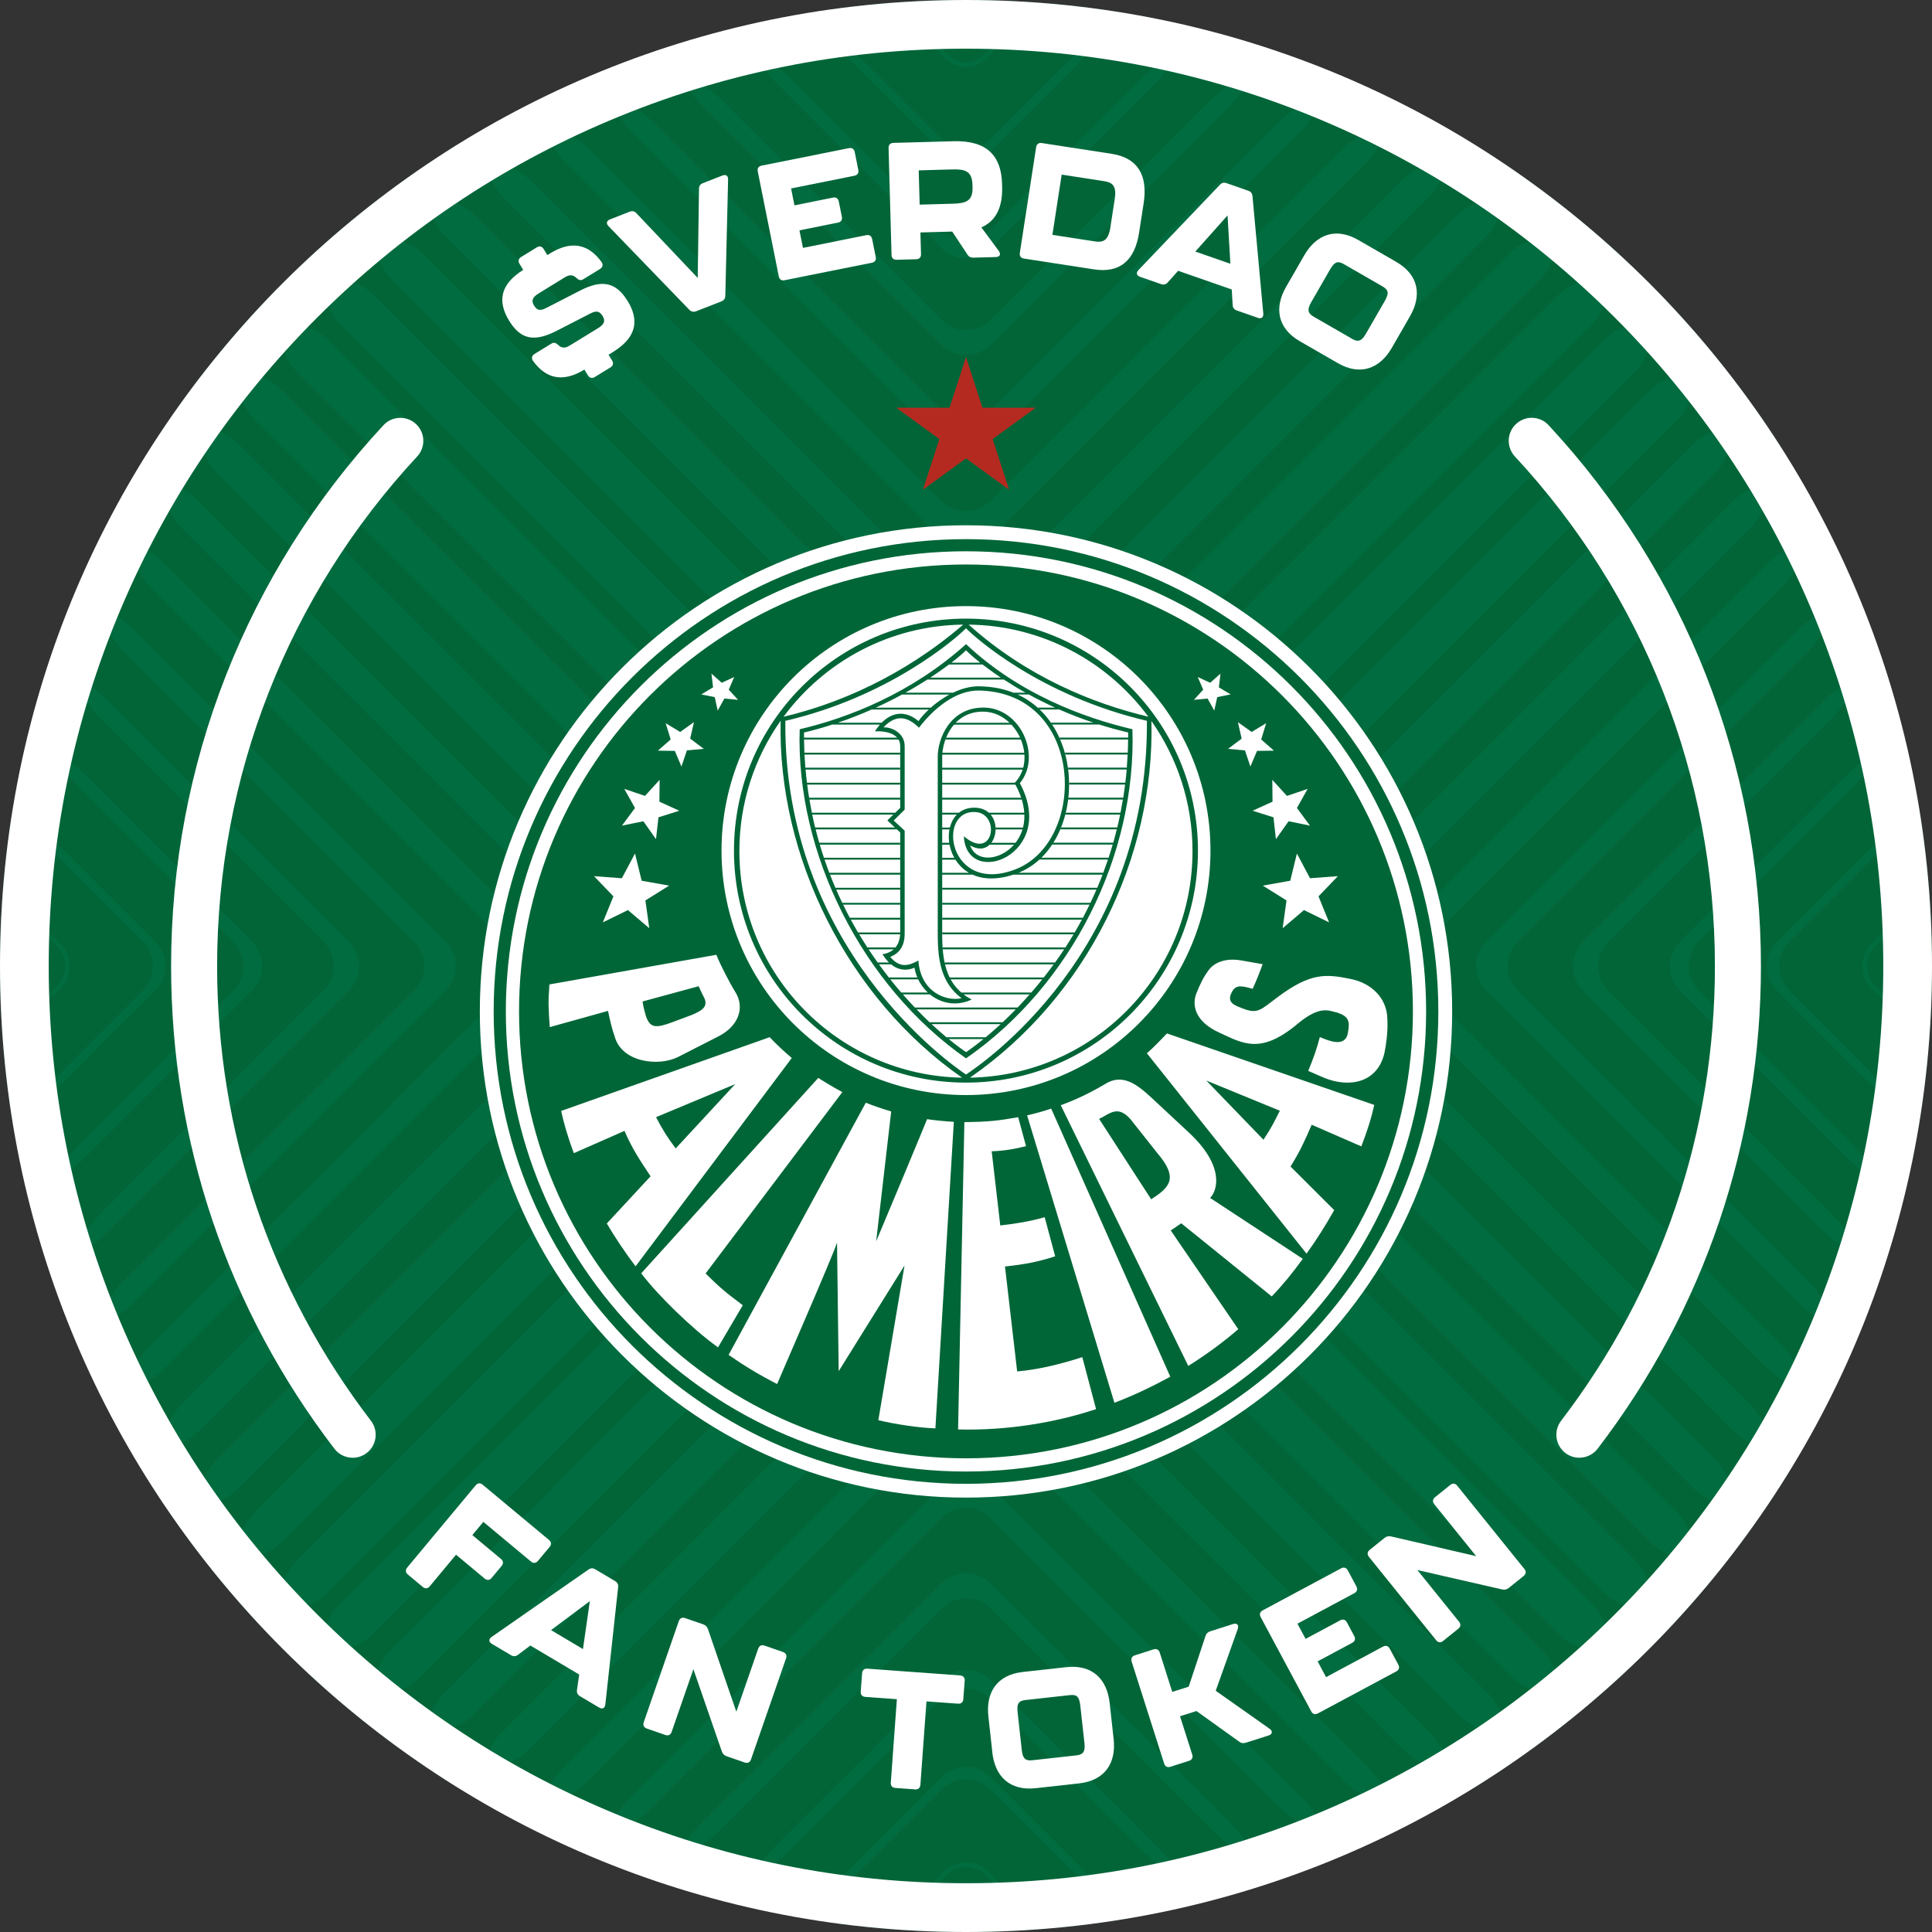
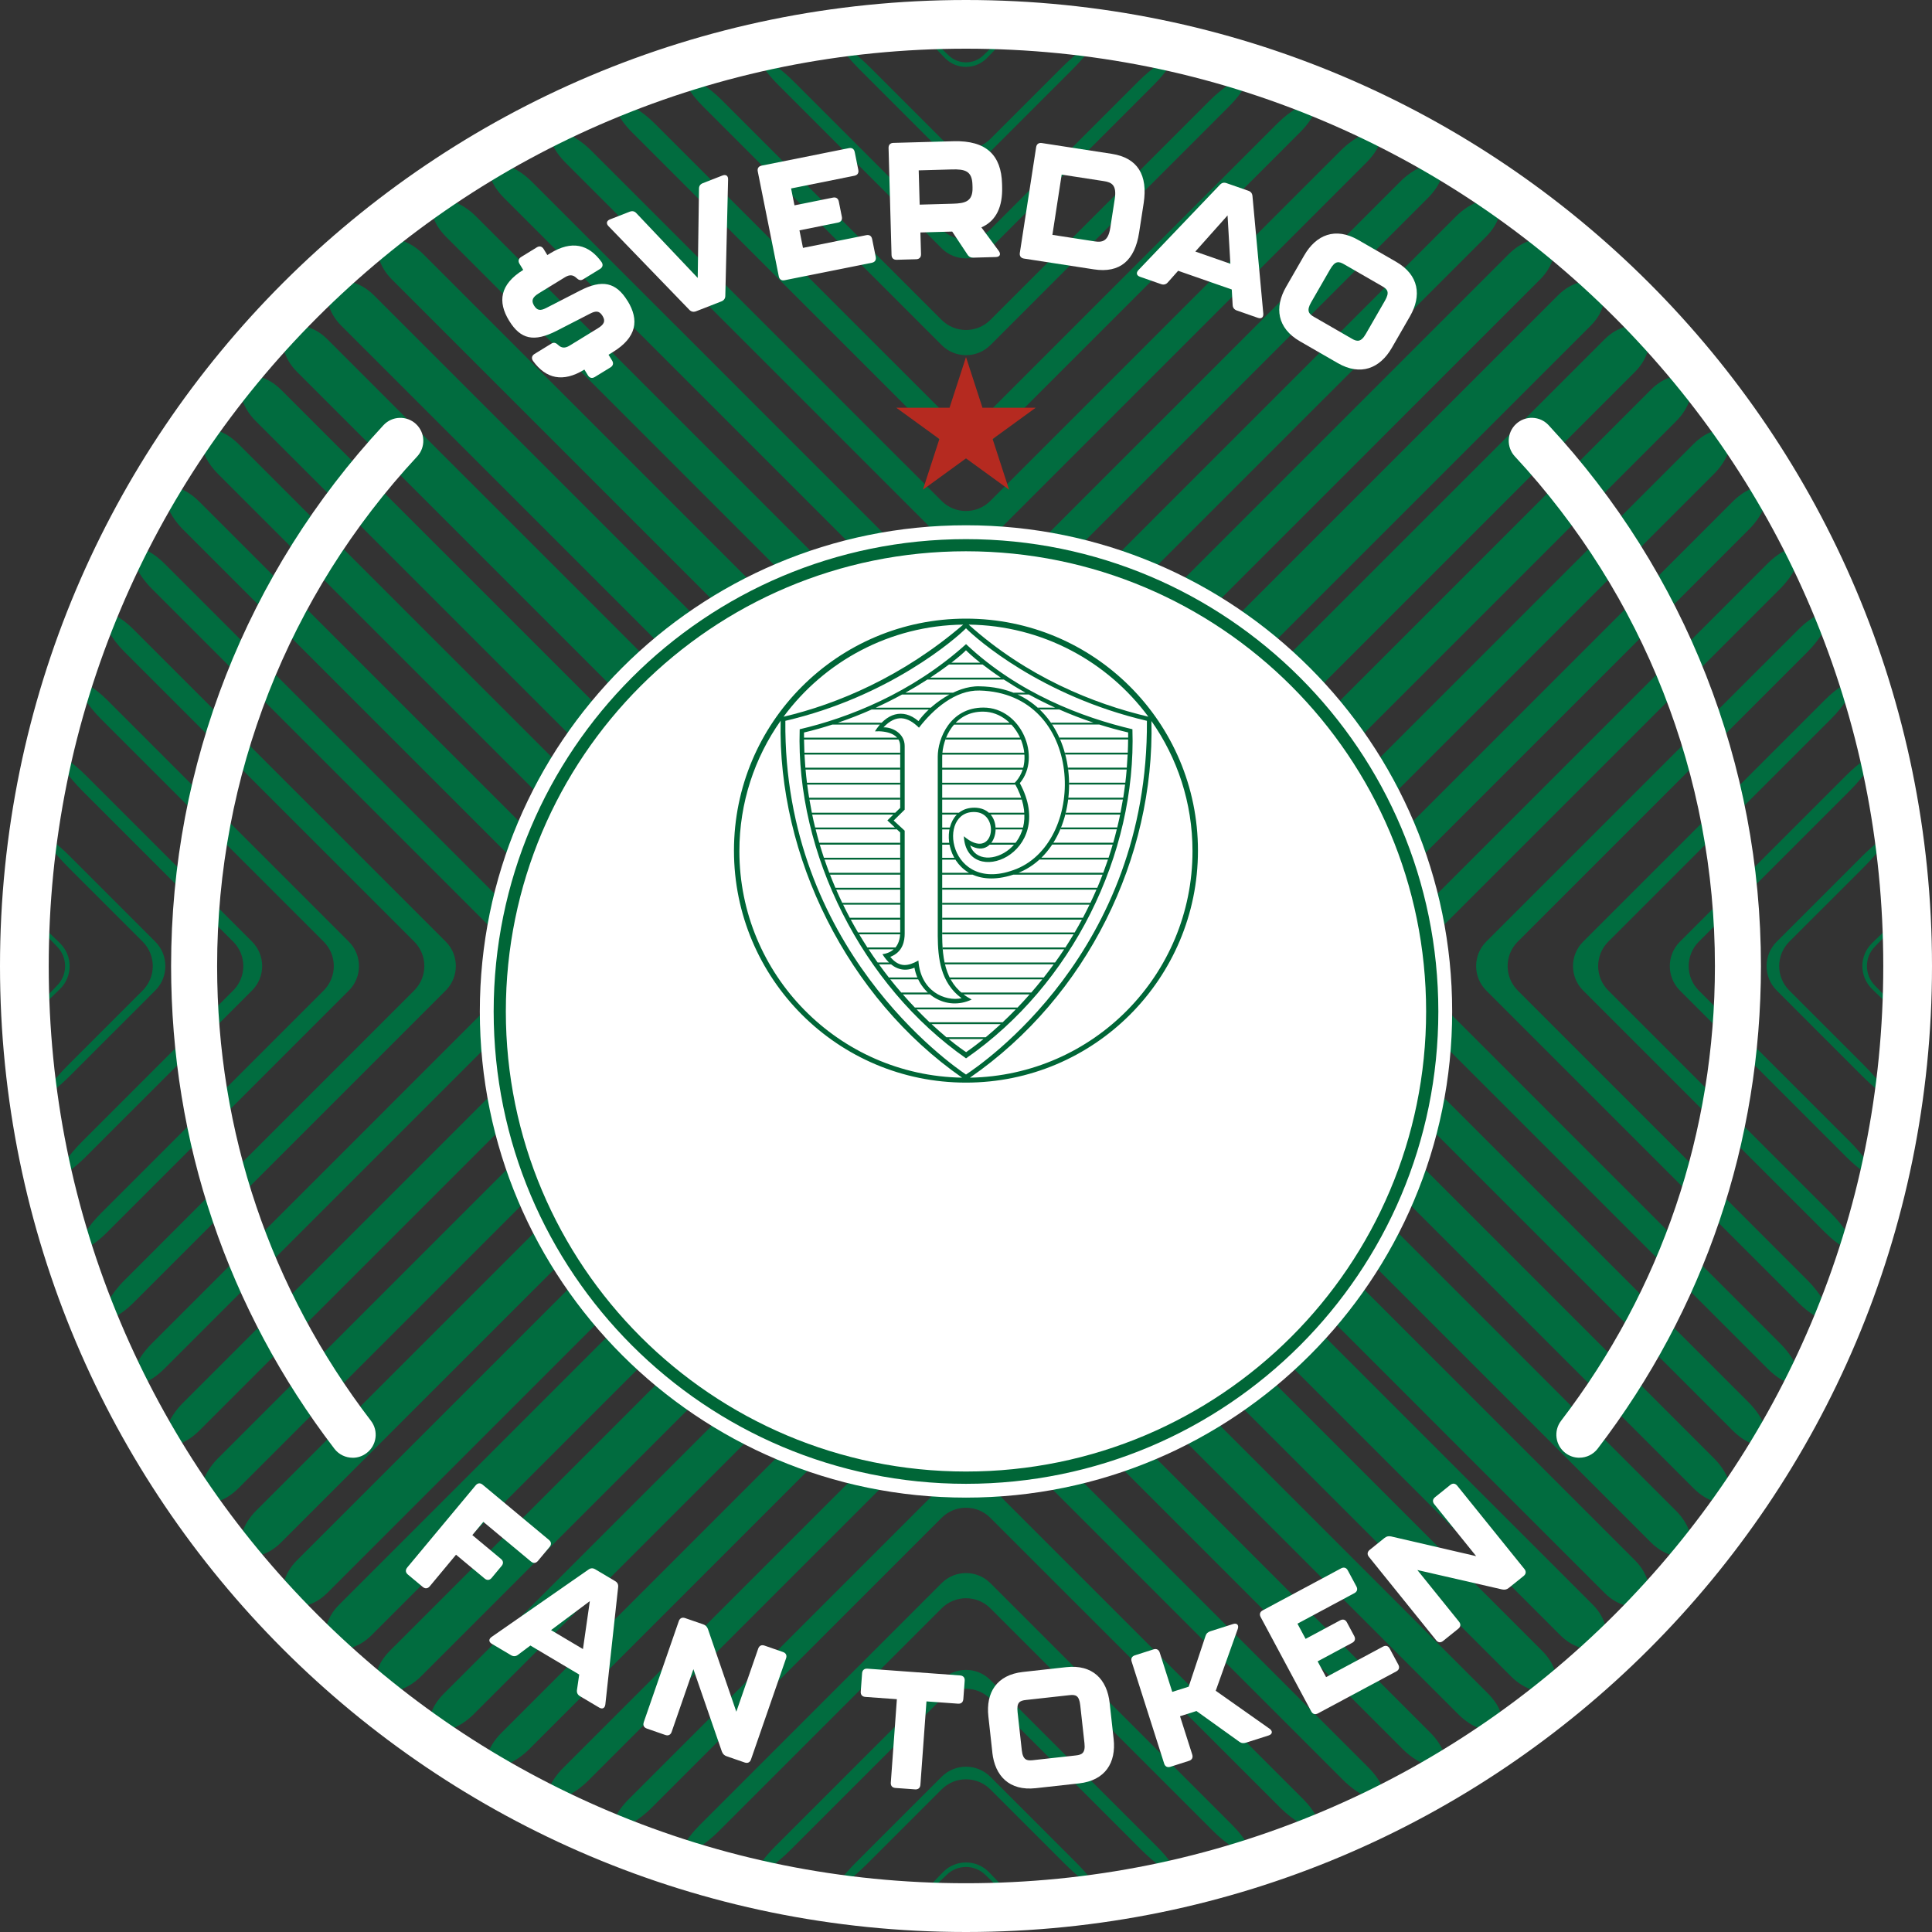
<svg xmlns="http://www.w3.org/2000/svg" id="Layer_2" data-name="Layer 2" viewBox="0 0 500 500">
  <rect x="0" y="0" width="500" height="500" fill="#333333" stroke="none" />
  <defs>
    <style> .cls-1, .cls-2 { fill-rule: evenodd; } .cls-1, .cls-3 { fill: #fff; } .cls-4, .cls-2 { fill: #006637; } .cls-5 { fill: #016c3f; } .cls-6 { fill: #b52a20; } .cls-7 { fill: #016538; } </style>
  </defs>
  <g id="Layer_1-2" data-name="Layer 1">
    <g>
-       <circle class="cls-7" cx="250" cy="250" r="250" />
      <g>
        <path class="cls-5" d="M413.87,73.93c-2.33-2.17-7.1-1.05-10.59,2.43l-146.97,146.97c-3.48,3.49-9.15,3.49-12.63,0L96.71,76.36c-3.49-3.48-8.26-4.61-10.59-2.43-2.34,2.17-1.34,6.8,2.14,10.3l155.42,155.41c3.48,3.49,9.15,3.49,12.63,0l155.42-155.41c3.48-3.49,4.48-8.13,2.14-10.3h0Z" />
        <path class="cls-5" d="M400.88,62.67c-2.25-1.81-6.92-.41-10.42,3.09l-134.15,134.15c-3.48,3.49-9.15,3.49-12.63,0L109.53,65.76c-3.49-3.49-8.17-4.9-10.42-3.09-2.24,1.8-1.19,6.14,2.3,9.64l142.27,142.27c3.48,3.49,9.15,3.49,12.63,0l142.28-142.27c3.48-3.49,4.54-7.83,2.29-9.64h0Z" />
        <path class="cls-5" d="M387.02,52.29c-2.13-1.47-6.7.2-10.19,3.69l-120.52,120.51c-3.48,3.49-9.15,3.49-12.63,0L123.16,55.97c-3.49-3.49-8.07-5.16-10.19-3.69-2.13,1.48-.99,5.54,2.49,9.03l128.21,128.21c3.48,3.49,9.15,3.49,12.63,0L384.53,61.32c3.49-3.49,4.62-7.56,2.49-9.03h0Z" />
        <path class="cls-5" d="M372.25,42.81c-1.98-1.17-6.43.74-9.92,4.24l-106.02,106.01c-3.48,3.49-9.15,3.49-12.63,0l-106.02-106.01c-3.49-3.49-7.94-5.41-9.92-4.24-1.98,1.17-.74,4.99,2.75,8.47l113.19,113.19c3.48,3.48,9.15,3.48,12.63,0l113.19-113.19c3.49-3.48,4.73-7.3,2.75-8.47h0Z" />
        <path class="cls-5" d="M356.54,34.28c-1.81-.89-6.12,1.24-9.61,4.73l-90.63,90.62c-3.48,3.49-9.15,3.49-12.63,0l-90.63-90.62c-3.48-3.49-7.8-5.62-9.61-4.73-1.81.89-.43,4.48,3.06,7.96l97.17,97.17c3.48,3.48,9.15,3.48,12.63,0l97.17-97.17c3.48-3.48,4.87-7.07,3.06-7.96h0Z" />
        <path class="cls-5" d="M339.8,26.79c-1.6-.65-5.74,1.68-9.23,5.17l-74.25,74.25c-3.48,3.49-9.15,3.49-12.63,0L169.43,31.96c-3.48-3.49-7.62-5.82-9.23-5.17-1.61.65-.08,4.02,3.42,7.51l80.07,80.06c3.48,3.49,9.15,3.49,12.63,0l80.07-80.06c3.49-3.49,5.02-6.86,3.42-7.51h0Z" />
        <path class="cls-5" d="M321.94,20.41c-1.37-.43-5.32,2.07-8.81,5.56l-56.81,56.81c-3.49,3.49-9.16,3.49-12.64,0l-56.81-56.81c-3.49-3.49-7.44-5.99-8.81-5.56-1.37.44.35,3.63,3.85,7.11l61.78,61.78c3.48,3.49,9.15,3.49,12.64,0l61.77-61.78c3.49-3.48,5.21-6.68,3.85-7.11h0Z" />
        <path class="cls-5" d="M302.82,15.29c-1.1-.25-4.83,2.4-8.32,5.88l-38.18,38.19c-3.49,3.48-9.16,3.48-12.64,0l-38.19-38.19c-3.48-3.48-7.22-6.13-8.32-5.88-1.1.24.83,3.27,4.32,6.77l42.19,42.19c3.48,3.49,9.15,3.49,12.64,0l42.18-42.19c3.49-3.49,5.43-6.53,4.32-6.77h0Z" />
        <path class="cls-5" d="M282.26,11.61c-.79-.11-4.26,2.64-7.74,6.13l-18.2,18.2c-3.49,3.48-9.16,3.48-12.64,0l-18.2-18.2c-3.49-3.49-6.96-6.24-7.75-6.13-.79.11,1.4,3.03,4.89,6.53l21.06,21.06c3.48,3.49,9.15,3.49,12.64,0l21.05-21.06c3.49-3.49,5.69-6.41,4.89-6.53h0Z" />
        <path class="cls-5" d="M259.96,9.67c-.44-.01-2.84,2.03-5.38,4.57-2.53,2.53-6.64,2.53-9.18,0-2.54-2.54-4.94-4.58-5.38-4.57-.44.02,1.62,2.44,4.59,5.41,2.97,2.97,7.79,2.97,10.75,0,2.97-2.97,5.02-5.38,4.59-5.41h0Z" />
        <path class="cls-5" d="M414.39,425.63c2.33-2.18,1.34-6.82-2.16-10.31l-155.92-155.93c-3.49-3.48-9.16-3.48-12.64,0l-155.93,155.93c-3.49,3.49-4.48,8.13-2.16,10.31,2.33,2.18,7.08,1.07,10.57-2.43l147.51-147.51c3.48-3.48,9.15-3.48,12.64,0l147.5,147.51c3.49,3.49,8.25,4.6,10.57,2.43h0Z" />
        <path class="cls-5" d="M401.45,436.92c2.24-1.82,1.19-6.16-2.31-9.65l-142.82-142.82c-3.49-3.49-9.16-3.49-12.64,0l-142.83,142.82c-3.48,3.49-4.54,7.83-2.31,9.65,2.24,1.82,6.92.41,10.41-3.07l134.73-134.73c3.48-3.48,9.15-3.48,12.64,0l134.73,134.73c3.48,3.49,8.16,4.9,10.4,3.08h0Z" />
        <path class="cls-5" d="M387.62,447.34c2.12-1.48.98-5.55-2.51-9.04l-128.79-128.79c-3.49-3.49-9.16-3.49-12.64,0l-128.8,128.79c-3.49,3.49-4.63,7.56-2.51,9.04,2.12,1.49,6.69-.18,10.18-3.66l121.12-121.12c3.48-3.49,9.15-3.49,12.64,0l121.12,121.12c3.49,3.48,8.07,5.15,10.18,3.66h0Z" />
        <path class="cls-5" d="M372.89,456.85c1.98-1.18.73-4.99-2.76-8.48l-113.81-113.82c-3.49-3.49-9.16-3.49-12.64,0l-113.82,113.82c-3.49,3.48-4.74,7.3-2.76,8.48,1.97,1.18,6.42-.72,9.91-4.21l106.67-106.67c3.48-3.49,9.15-3.49,12.64,0l106.67,106.67c3.48,3.49,7.94,5.39,9.91,4.21h0Z" />
        <path class="cls-5" d="M357.22,465.42c1.8-.9.42-4.48-3.07-7.98l-97.83-97.84c-3.49-3.49-9.16-3.49-12.64,0l-97.84,97.84c-3.49,3.49-4.87,7.07-3.07,7.98,1.8.9,6.11-1.22,9.59-4.72l91.32-91.31c3.48-3.49,9.15-3.49,12.64,0l91.31,91.31c3.49,3.49,7.79,5.62,9.59,4.72h0Z" />
        <path class="cls-5" d="M340.52,472.96c1.61-.65.07-4.02-3.42-7.51l-80.79-80.79c-3.48-3.48-9.15-3.48-12.63,0l-80.79,80.79c-3.49,3.49-5.03,6.86-3.42,7.51,1.6.65,5.74-1.67,9.22-5.16l74.99-74.98c3.48-3.49,9.15-3.49,12.63,0l74.99,74.98c3.49,3.49,7.62,5.81,9.22,5.16h0Z" />
        <path class="cls-5" d="M322.71,479.38c1.37-.43-.36-3.63-3.85-7.11l-62.55-62.55c-3.48-3.48-9.15-3.48-12.63,0l-62.54,62.55c-3.49,3.48-5.22,6.68-3.85,7.11,1.37.44,5.31-2.05,8.8-5.54l57.6-57.6c3.48-3.49,9.15-3.49,12.63,0l57.6,57.6c3.49,3.48,7.44,5.98,8.8,5.54h0Z" />
        <path class="cls-5" d="M303.65,484.57c1.1-.25-.83-3.29-4.33-6.78l-43.01-43c-3.48-3.49-9.15-3.49-12.63,0l-43.01,43c-3.49,3.49-5.43,6.53-4.33,6.78,1.1.25,4.82-2.39,8.31-5.88l39.02-39.02c3.48-3.49,9.15-3.49,12.63,0l39.02,39.02c3.49,3.49,7.22,6.13,8.31,5.88h0Z" />
        <path class="cls-5" d="M283.15,488.31c.79-.11-1.4-3.03-4.89-6.53l-21.95-21.94c-3.48-3.49-9.15-3.49-12.63,0l-21.95,21.94c-3.49,3.49-5.68,6.41-4.89,6.53.79.11,4.26-2.64,7.75-6.12l19.09-19.09c3.48-3.49,9.15-3.49,12.63,0l19.09,19.09c3.49,3.48,6.96,6.23,7.75,6.12h0Z" />
        <path class="cls-5" d="M260.94,490.33c.44-.01-1.84-2.65-5.08-5.9-3.24-3.24-8.49-3.24-11.73,0-3.24,3.24-5.51,5.88-5.08,5.9.44.02,3.06-2.25,5.87-5.05,2.8-2.81,7.35-2.81,10.15,0,2.81,2.8,5.43,5.06,5.87,5.05h0Z" />
        <path class="cls-5" d="M425.6,414.42c2.18-2.33,1.07-7.08-2.43-10.57l-147.5-147.51c-3.49-3.48-3.49-9.15,0-12.64l147.5-147.5c3.49-3.49,4.6-8.25,2.43-10.57-2.18-2.33-6.82-1.34-10.31,2.16l-155.92,155.92c-3.49,3.49-3.49,9.15,0,12.64l155.92,155.93c3.49,3.49,8.13,4.48,10.31,2.16h0Z" />
        <path class="cls-5" d="M436.89,401.47c1.82-2.24.41-6.92-3.07-10.41l-134.73-134.73c-3.49-3.48-3.49-9.15,0-12.64l134.73-134.72c3.48-3.49,4.89-8.17,3.07-10.41-1.82-2.24-6.16-1.19-9.65,2.31l-142.82,142.82c-3.49,3.49-3.49,9.15,0,12.64l142.82,142.83c3.49,3.48,7.83,4.54,9.65,2.31h0Z" />
        <path class="cls-5" d="M447.31,387.65c1.49-2.12-.18-6.69-3.67-10.18l-121.12-121.12c-3.49-3.48-3.49-9.15,0-12.64l121.12-121.12c3.48-3.49,5.15-8.07,3.67-10.18-1.48-2.12-5.55-.98-9.04,2.51l-128.79,128.79c-3.49,3.49-3.49,9.15,0,12.64l128.79,128.8c3.49,3.49,7.56,4.63,9.04,2.51h0Z" />
        <path class="cls-5" d="M456.83,372.92c1.18-1.97-.72-6.42-4.21-9.91l-106.67-106.67c-3.49-3.48-3.49-9.15,0-12.64l106.67-106.67c3.49-3.48,5.39-7.94,4.21-9.91-1.18-1.98-4.99-.73-8.48,2.76l-113.82,113.81c-3.49,3.49-3.49,9.15,0,12.64l113.82,113.82c3.48,3.49,7.3,4.74,8.48,2.76h0Z" />
        <path class="cls-5" d="M465.4,357.25c.9-1.8-1.22-6.11-4.72-9.59l-91.31-91.32c-3.49-3.48-3.49-9.15,0-12.64l91.31-91.31c3.49-3.49,5.62-7.79,4.72-9.59-.9-1.8-4.48-.42-7.98,3.07l-97.84,97.83c-3.48,3.49-3.48,9.15,0,12.64l97.84,97.84c3.49,3.49,7.07,4.87,7.98,3.07h0Z" />
        <path class="cls-5" d="M472.94,340.55c.65-1.6-1.67-5.74-5.17-9.22l-74.98-74.99c-3.49-3.48-3.49-9.15,0-12.64l74.98-74.98c3.49-3.49,5.81-7.62,5.17-9.22-.65-1.61-4.03-.07-7.52,3.42l-80.79,80.78c-3.48,3.49-3.48,9.15,0,12.64l80.79,80.79c3.49,3.49,6.86,5.02,7.52,3.42h0Z" />
        <path class="cls-5" d="M479.37,322.74c.43-1.37-2.06-5.31-5.55-8.8l-57.6-57.6c-3.49-3.48-3.49-9.15,0-12.64l57.6-57.59c3.49-3.49,5.98-7.44,5.55-8.8-.44-1.37-3.64.36-7.12,3.85l-62.54,62.54c-3.49,3.49-3.49,9.15,0,12.64l62.54,62.54c3.48,3.49,6.68,5.22,7.12,3.85h0Z" />
        <path class="cls-5" d="M484.54,303.68c.25-1.1-2.39-4.82-5.87-8.31l-39.02-39.02c-3.49-3.48-3.49-9.15,0-12.64l39.02-39.02c3.48-3.49,6.12-7.22,5.87-8.31-.25-1.1-3.29.83-6.78,4.33l-43,43c-3.49,3.49-3.49,9.15,0,12.64l43,43.01c3.49,3.49,6.53,5.43,6.78,4.33h0Z" />
        <path class="cls-5" d="M488.28,283.18c.11-.79-2.64-4.26-6.12-7.75l-19.09-19.09c-3.49-3.48-3.49-9.15,0-12.64l19.09-19.08c3.48-3.49,6.23-6.96,6.12-7.75-.11-.79-3.03,1.4-6.53,4.89l-21.94,21.94c-3.49,3.49-3.49,9.15,0,12.64l21.94,21.95c3.49,3.49,6.41,5.68,6.53,4.89h0Z" />
        <path class="cls-5" d="M490.31,260.96c.02-.44-2.25-3.06-5.05-5.87-2.8-2.8-2.8-7.35,0-10.15,2.81-2.81,5.07-5.43,5.05-5.87-.02-.44-2.66,1.84-5.9,5.08-3.24,3.24-3.24,8.49,0,11.73,3.24,3.24,5.88,5.51,5.9,5.08h0Z" />
        <path class="cls-5" d="M74.39,85.62c-2.18,2.32-1.07,7.08,2.43,10.57l147.51,147.5c3.49,3.49,3.49,9.15,0,12.64l-147.51,147.51c-3.49,3.49-4.6,8.25-2.43,10.57,2.18,2.33,6.82,1.34,10.31-2.16l155.93-155.93c3.48-3.48,3.48-9.15,0-12.64L84.7,87.78c-3.49-3.49-8.13-4.48-10.31-2.16h0Z" />
        <path class="cls-5" d="M63.1,98.57c-1.82,2.24-.41,6.92,3.08,10.4l134.73,134.73c3.48,3.49,3.48,9.15,0,12.64l-134.73,134.73c-3.48,3.49-4.89,8.17-3.07,10.41,1.82,2.23,6.16,1.18,9.65-2.31l142.82-142.83c3.49-3.48,3.49-9.15,0-12.64L72.75,100.88c-3.49-3.49-7.83-4.54-9.65-2.31h0Z" />
        <path class="cls-5" d="M52.68,112.4c-1.49,2.12.18,6.69,3.67,10.18l121.13,121.12c3.49,3.48,3.49,9.15,0,12.64l-121.12,121.12c-3.48,3.49-5.15,8.07-3.66,10.18,1.48,2.12,5.55.98,9.04-2.51l128.79-128.79c3.49-3.49,3.49-9.15,0-12.64L61.72,114.91c-3.49-3.49-7.56-4.63-9.04-2.51h0Z" />
        <path class="cls-5" d="M43.17,127.13c-1.18,1.97.72,6.42,4.21,9.91l106.67,106.67c3.49,3.49,3.49,9.15,0,12.64l-106.67,106.67c-3.49,3.48-5.39,7.94-4.21,9.91,1.18,1.98,4.99.73,8.48-2.76l113.82-113.82c3.49-3.48,3.49-9.15,0-12.64l-113.82-113.81c-3.48-3.49-7.3-4.74-8.48-2.76h0Z" />
        <path class="cls-5" d="M34.6,142.8c-.9,1.8,1.22,6.1,4.72,9.59l91.31,91.31c3.49,3.49,3.49,9.15,0,12.64l-91.31,91.32c-3.49,3.48-5.62,7.79-4.72,9.59.9,1.8,4.48.42,7.98-3.07l97.84-97.84c3.49-3.48,3.49-9.15,0-12.64l-97.84-97.83c-3.49-3.49-7.07-4.87-7.98-3.07h0Z" />
        <path class="cls-5" d="M27.06,159.49c-.65,1.6,1.67,5.73,5.16,9.22l74.98,74.98c3.49,3.49,3.49,9.15,0,12.64l-74.98,74.99c-3.49,3.48-5.81,7.62-5.16,9.22.65,1.61,4.02.07,7.51-3.42l80.79-80.79c3.48-3.48,3.48-9.15,0-12.64l-80.79-80.78c-3.49-3.49-6.86-5.03-7.51-3.42h0Z" />
        <path class="cls-5" d="M20.63,177.31c-.44,1.37,2.05,5.31,5.54,8.8l57.6,57.59c3.49,3.49,3.49,9.15,0,12.64l-57.6,57.6c-3.49,3.49-5.98,7.44-5.54,8.8.43,1.37,3.63-.36,7.12-3.85l62.54-62.54c3.48-3.48,3.48-9.15,0-12.64l-62.54-62.54c-3.49-3.48-6.69-5.21-7.12-3.85h0Z" />
        <path class="cls-5" d="M15.45,196.37c-.25,1.1,2.39,4.82,5.88,8.31l39.02,39.02c3.49,3.49,3.49,9.15,0,12.64l-39.02,39.02c-3.49,3.49-6.13,7.21-5.88,8.31.25,1.1,3.29-.83,6.78-4.33l43-43.01c3.49-3.48,3.49-9.15,0-12.64l-43-43c-3.49-3.49-6.53-5.43-6.78-4.33h0Z" />
        <path class="cls-5" d="M11.71,216.87c-.11.79,2.64,4.26,6.12,7.75l19.09,19.08c3.49,3.49,3.49,9.15,0,12.64l-19.09,19.09c-3.48,3.49-6.23,6.96-6.12,7.75.11.79,3.03-1.4,6.53-4.89l21.94-21.95c3.49-3.48,3.49-9.15,0-12.64l-21.94-21.94c-3.49-3.49-6.41-5.68-6.53-4.89h0Z" />
        <path class="cls-5" d="M9.69,239.08c-.01.43,2.25,3.06,5.05,5.87,2.81,2.8,2.81,7.35,0,10.15-2.8,2.81-5.06,5.43-5.05,5.87.02.44,2.65-1.84,5.9-5.08,3.24-3.24,3.24-8.49,0-11.73-3.24-3.24-5.88-5.51-5.9-5.08h0Z" />
      </g>
      <g>
        <g>
          <path class="cls-3" d="M105.38,405.68l17.72-21.27c.52-.63,1.19-.69,1.81-.17l17.16,14.29c.63.52.69,1.19.17,1.81l-3.02,3.62c-.52.62-1.19.69-1.81.16l-12.32-10.26-2.85,3.42,7.41,6.17c.63.52.69,1.19.17,1.81l-2.58,3.1c-.52.63-1.19.69-1.81.17l-7.41-6.17-6.8,8.17c-.52.63-1.19.69-1.81.17l-3.85-3.21c-.63-.52-.69-1.19-.17-1.81Z" />
          <path class="cls-3" d="M149.32,437.36l.58-3.99-12.64-7.51-3.23,2.42c-.55.42-1.17.45-1.79.08l-4.94-2.93c-.85-.5-.87-1.22-.08-1.79l25.05-17.42c.61-.44,1.17-.45,1.79-.08l5.12,3.04c.63.37.88.87.79,1.61l-3.31,30.33c-.13.97-.77,1.29-1.61.79l-4.94-2.93c-.63-.37-.89-.93-.79-1.61ZM150.87,426.77l1.78-12.4-10.04,7.5,8.25,4.9Z" />
          <path class="cls-3" d="M166.6,445.71l9.07-26.16c.27-.77.87-1.06,1.64-.79l4.66,1.61c.65.22,1.01.62,1.25,1.25l7.34,21.37,5.66-16.32c.27-.77.87-1.06,1.64-.79l4.78,1.66c.77.27,1.06.87.79,1.64l-9.07,26.16c-.27.77-.87,1.06-1.64.79l-4.66-1.61c-.65-.22-1.01-.62-1.25-1.25l-7.36-21.29-5.63,16.24c-.27.77-.87,1.06-1.64.79l-4.78-1.66c-.77-.27-1.06-.87-.79-1.64Z" />
          <path class="cls-3" d="M230.54,461.33l1.57-21.58-8.16-.59c-.81-.06-1.25-.56-1.19-1.38l.35-4.74c.06-.81.56-1.25,1.38-1.19l23.98,1.75c.81.06,1.25.56,1.19,1.38l-.35,4.74c-.06.81-.56,1.25-1.38,1.19l-8.16-.59-1.57,21.58c-.06.81-.56,1.25-1.38,1.19l-5.09-.37c-.81-.06-1.25-.56-1.19-1.38Z" />
          <path class="cls-3" d="M256.82,453.54l-1.03-9.33c-.68-6.13,2.13-10.76,8.95-11.51l11.2-1.24c6.82-.75,10.57,3.15,11.24,9.28l1.03,9.33c.67,6.09-2.14,10.71-8.95,11.47l-11.21,1.24c-6.82.75-10.57-3.15-11.24-9.24ZM278.46,454.3c1.49-.17,2.48-.58,2.2-3.13l-1.09-9.84c-.29-2.6-1.21-2.8-2.83-2.62l-11.2,1.24c-1.62.18-2.48.58-2.19,3.17l1.09,9.84c.28,2.56,1.34,2.74,2.83,2.58l11.21-1.24Z" />
          <path class="cls-3" d="M301.28,456.4l-8.41-26.38c-.25-.78.06-1.37.83-1.62l4.82-1.54c.78-.25,1.37.06,1.62.83l3.24,10.17,4.25-1.35,4.36-13.13c.2-.65.62-1.01,1.28-1.22l5.84-1.86c1.02-.33,1.57.26,1.22,1.28l-5.7,15.99,13.93,9.82c.87.62.77,1.42-.25,1.75l-5.84,1.86c-.65.21-1.21.16-1.75-.25l-11.08-7.94-4.25,1.35,3.16,9.92c.25.78-.06,1.37-.83,1.62l-4.82,1.54c-.78.25-1.37-.06-1.62-.83Z" />
          <path class="cls-3" d="M339.34,442.9l-13.08-24.4c-.38-.72-.19-1.36.53-1.74l20.28-10.87c.72-.38,1.36-.19,1.74.53l2.23,4.15c.38.72.19,1.36-.53,1.74l-14.73,7.9,2.11,3.93,8.95-4.8c.72-.38,1.36-.19,1.74.53l1.9,3.55c.38.72.19,1.36-.53,1.74l-8.95,4.8,2.19,4.08,14.73-7.9c.72-.38,1.36-.19,1.74.53l2.23,4.15c.38.72.19,1.36-.53,1.74l-20.28,10.87c-.72.38-1.36.19-1.74-.53Z" />
          <path class="cls-3" d="M371.66,424.47l-17.38-21.55c-.51-.63-.44-1.3.19-1.81l3.84-3.09c.53-.43,1.06-.53,1.72-.39l22,5.1-10.84-13.44c-.51-.63-.44-1.3.19-1.81l3.94-3.17c.63-.51,1.3-.44,1.81.19l17.38,21.55c.51.63.44,1.3-.19,1.81l-3.84,3.09c-.53.43-1.06.53-1.72.4l-21.95-5.03,10.79,13.38c.51.63.44,1.3-.19,1.81l-3.94,3.17c-.63.51-1.3.44-1.81-.19Z" />
        </g>
        <g>
          <path class="cls-3" d="M162.42,77.87c3.05,4.97,2.38,9.45-3.8,13.24l-1.13.7.92,1.5c.43.69.27,1.34-.42,1.77l-4.06,2.49c-.69.42-1.34.27-1.77-.42l-.92-1.5-.04.02c-5.52,3.38-9.91,2.36-13.26-2.27-.48-.71-.29-1.38.4-1.8l4.35-2.67c.66-.4,1.17-.22,1.78.36.86.83,1.79.86,2.92.17l7.34-4.5c1.61-.99,2.03-1.85,1.23-3.17-.83-1.35-1.68-1.43-3.25-.62l-8.64,4.44c-5.86,2.99-9.33,2.25-12.31-2.61-3.02-4.93-2.39-9.39,3.65-13.15l-.96-1.57c-.43-.69-.27-1.34.42-1.77l4.05-2.49c.69-.43,1.34-.27,1.77.42l.96,1.57.77-.47c5.52-3.38,9.91-2.36,13.26,2.27.48.71.29,1.38-.4,1.8l-4.35,2.67c-.66.4-1.17.22-1.78-.37-.86-.83-1.79-.86-2.92-.17l-6.79,4.17c-1.61.99-2.03,1.85-1.23,3.17.81,1.32,1.66,1.4,3.22.59l8.64-4.44c5.8-3,9.37-2.18,12.33,2.64Z" />
          <path class="cls-3" d="M178.4,80.18l-20.91-21.64c-.69-.7-.51-1.41.37-1.76l5.07-1.98c.68-.26,1.27-.17,1.76.37l15.88,16.76.33-23.08c0-.73.32-1.18,1-1.45l5.07-1.98c.88-.34,1.5.06,1.46,1.04l-.72,30.09c0,.69-.36,1.2-1.04,1.46l-6.51,2.54c-.68.26-1.28.13-1.76-.37Z" />
          <path class="cls-3" d="M201.55,71.52l-5.44-27.15c-.16-.8.21-1.35,1.01-1.51l22.57-4.52c.8-.16,1.35.21,1.51,1.01l.93,4.62c.16.8-.21,1.35-1.01,1.51l-16.39,3.29.88,4.37,9.96-2c.8-.16,1.35.21,1.51,1.01l.79,3.95c.16.8-.21,1.35-1.01,1.51l-9.96,2,.91,4.54,16.39-3.29c.8-.16,1.35.21,1.51,1.01l.93,4.62c.16.8-.21,1.35-1.01,1.51l-22.57,4.52c-.8.16-1.35-.21-1.51-1.01Z" />
          <path class="cls-3" d="M253.99,58.86l4.5,6.09c.62.88.26,1.54-.77,1.57l-5.78.16c-.69.02-1.21-.22-1.57-.81l-3.94-5.94-8.23.23.16,5.61c.02.81-.44,1.3-1.25,1.32l-5.06.14c-.81.02-1.3-.44-1.32-1.25l-.77-27.68c-.02-.81.44-1.3,1.25-1.32l15.55-.43c8.57-.24,12.37,3.69,12.57,11.01l.02.81c.14,4.93-1.39,8.74-5.37,10.48ZM238.01,52.96l8.57-.24c3.21-.09,5.21-.57,5.11-4.21l-.02-.69c-.1-3.64-2-4.06-5.34-3.97l-8.57.24.25,8.87Z" />
          <path class="cls-3" d="M263.93,65.46l4.22-27.36c.12-.81.66-1.2,1.47-1.08l18.09,2.79c6.74,1.04,9.38,5.52,8.27,12.77l-1.18,7.62c-1.11,7.2-4.97,10.55-11.7,9.51l-18.09-2.79c-.8-.12-1.2-.66-1.08-1.47ZM283.25,62.46c1.91.29,3.54.11,4.09-3.49l1.16-7.5c.55-3.6-.81-4.29-2.85-4.6l-10.89-1.68-2.4,15.59,10.89,1.68Z" />
          <path class="cls-3" d="M319.01,78.95l-.23-4.03-13.88-4.84-2.68,3.01c-.45.52-1.05.68-1.74.44l-5.42-1.89c-.93-.32-1.1-1.02-.44-1.74l21.07-22.06c.51-.55,1.05-.68,1.74-.44l5.62,1.96c.69.24,1.03.68,1.09,1.42l2.8,30.38c.07.98-.49,1.42-1.42,1.09l-5.42-1.89c-.69-.24-1.06-.73-1.09-1.42ZM318.42,68.26l-.73-12.51-8.34,9.35,9.06,3.16Z" />
          <path class="cls-3" d="M332.84,74.24l4.68-8.13c3.08-5.35,8.08-7.42,14.02-3.99l9.77,5.63c5.94,3.42,6.66,8.78,3.58,14.13l-4.68,8.13c-3.06,5.31-8.06,7.38-14,3.96l-9.77-5.63c-5.94-3.42-6.66-8.79-3.6-14.1ZM349.85,87.65c1.3.75,2.34,1,3.62-1.23l4.94-8.58c1.3-2.27.67-2.98-.74-3.79l-9.77-5.63c-1.41-.81-2.34-1-3.65,1.26l-4.94,8.58c-1.28,2.23-.54,3,.76,3.75l9.77,5.63Z" />
        </g>
      </g>
      <path class="cls-3" d="M250,12.6c32.05,0,63.14,6.27,92.4,18.65,28.27,11.96,53.66,29.07,75.46,50.88s38.92,47.2,50.88,75.46c12.38,29.26,18.65,60.35,18.65,92.4s-6.28,63.14-18.65,92.4c-11.96,28.27-29.08,53.66-50.88,75.46s-47.2,38.92-75.46,50.88c-29.26,12.38-60.35,18.65-92.4,18.65s-63.14-6.27-92.4-18.65c-28.27-11.96-53.66-29.07-75.46-50.88-21.81-21.81-38.92-47.2-50.88-75.46-12.38-29.26-18.65-60.35-18.65-92.4s6.28-63.14,18.65-92.4c11.96-28.27,29.08-53.66,50.88-75.46,21.81-21.81,47.2-38.92,75.46-50.88,29.26-12.38,60.35-18.65,92.4-18.65M250,0C111.93,0,0,111.93,0,250s111.93,250,250,250,250-111.93,250-250S388.07,0,250,0h0Z" />
      <g>
        <path class="cls-3" d="M408.73,377.26c-1.26,0-2.53-.4-3.61-1.23-2.61-2-3.11-5.73-1.11-8.34,26.04-34.03,39.81-74.72,39.81-117.69,0-49.09-18.39-95.92-51.77-131.87-2.24-2.41-2.1-6.18.31-8.41,2.41-2.24,6.17-2.1,8.41.31,35.44,38.15,54.96,87.86,54.96,139.97,0,45.6-14.61,88.8-42.26,124.92-1.17,1.53-2.94,2.33-4.73,2.33Z" />
        <path class="cls-3" d="M91.27,377.26c-1.79,0-3.56-.8-4.73-2.33-27.65-36.12-42.26-79.32-42.26-124.92,0-52.1,19.52-101.81,54.96-139.97,2.24-2.41,6-2.55,8.41-.31,2.41,2.24,2.55,6,.31,8.41-33.39,35.95-51.77,82.78-51.77,131.87,0,42.96,13.77,83.66,39.81,117.69,2,2.61,1.5,6.35-1.11,8.34-1.08.83-2.35,1.23-3.61,1.23Z" />
      </g>
      <g>
        <path class="cls-1" d="M250,135.94c69.49,0,125.82,56.33,125.82,125.82s-56.33,125.82-125.82,125.82-125.82-56.33-125.82-125.82,56.33-125.82,125.82-125.82" />
        <path class="cls-2" d="M250,142.67c65.78,0,119.08,53.32,119.08,119.08s-53.32,119.08-119.08,119.08-119.09-53.31-119.09-119.07,53.32-119.09,119.09-119.09M250,139.53c67.51,0,122.24,54.73,122.24,122.24s-54.73,122.24-122.24,122.24-122.24-54.73-122.24-122.24,54.73-122.24,122.24-122.24" />
-         <path class="cls-2" d="M309.97,175.21l1.42,3.28-2.41,2.63,3.54-.34,1.73,3.12.77-3.49,3.48-.7-3.06-1.82.42-3.55-2.67,2.36-3.22-1.49h0ZM320.36,186.86l.98,4.3-3.52,2.64,4.37.4,1.41,4.18,1.72-4.05,4.38-.06-3.31-2.9,1.3-4.21-3.76,2.27-3.59-2.55h.01ZM329.27,201.79l.06,5.68-5.15,2.35,5.39,1.7.64,5.65,3.27-4.63,5.54,1.13-3.38-4.56,2.78-4.95-5.36,1.82-3.82-4.19h.01ZM335.64,220.88l-1.72,7.05-7.11,1.27,6.14,3.83-1,7.19,5.52-4.69,6.5,3.18-2.74-6.73,5.01-5.23-7.21.54-3.4-6.41h.02ZM164.34,220.88l1.72,7.05,7.11,1.27-6.14,3.83,1,7.19-5.52-4.69-6.5,3.18,2.74-6.73-5.02-5.23,7.21.54,3.4-6.41h-.01ZM170.71,201.79l-.06,5.68,5.15,2.35-5.39,1.7-.64,5.65-3.27-4.63-5.54,1.13,3.38-4.56-2.78-4.95,5.36,1.82,3.82-4.19h-.01ZM179.6,186.86l-.98,4.3,3.52,2.64-4.37.4-1.41,4.18-1.72-4.05-4.38-.06,3.31-2.9-1.3-4.21,3.76,2.27,3.57-2.55h0ZM190.01,175.21l-1.41,3.28,2.41,2.63-3.54-.34-1.73,3.12-.77-3.49-3.49-.7,3.06-1.82-.42-3.55,2.67,2.36,3.22-1.49h0ZM324.19,255.9c.94-2.04,1.78-4.17,2.58-6.37-2.21-.38-3.98-.7-5.7-1-4.17-.66-6.92.7-8.27,2.54-1.35,1.83-2.2,3.55-3.19,6.05-.98,2.49-.92,7.07,6.11,10.2,6.12,2.83,10.72,5.65,20.44-2.64,5.69-4.59,7.87-3.04,9.95-2.61,2.98,1,3.29,2.21,2.71,5.34-.78,3.87-5.15,1.82-7.25.99-.8,3.09-1.65,5.44-3,8.75,1.27.54,2.85,1.26,4.28,1.85,6.47,2.6,13.78,1.19,15.48-6.66,1.01-5.27.71-7.83.71-8.75-.09-4.87-3.68-9.2-9.88-10.31-6.05-1.21-10.09-1.55-18.56,4.82-4.34,3.22-5.06,4.44-9,2.88-2.1-.79-4.11-1.5-2.93-3.96.9-1.89,1.83-2.2,5.54-1.11M312.2,279.65l19.02,7.8c-1.48,2.96-2.2,4.47-4.24,7.51l-14.78-15.31ZM302,267.46c-1.62,1.7-3.27,3.46-5.19,5.12l41.32,51.86c2.48-3.4,5.03-7.47,7.16-11.26l-11.3-11.28c2.43-3.95,3.49-6.21,5.47-10.82l12.85,5.6c1.44-3.73,2.56-7.14,3.34-10.73l-53.64-18.5h0ZM297.92,310.38c4.54-2.95,7.29-5.27,1.69-11.84l-6.25-7.89c-3.82-5.22-6.04-2.4-8.91-1.08l13.47,20.8h0ZM307.52,353.49l-33-67.46c4.24-1.55,7.82-3.32,11.41-5.44,4.54-2.92,8.34.03,12.14,3.56l9.64,8.98c9.14,8.51,7.49,14.85,5.46,16.89l23.99,15.76c-2.6,3.6-5.16,6.74-8.04,9.73l-23.41-18.92-2.72,1.85,17.47,25.55c-3.8,3.32-8.59,6.81-12.93,9.5M265.81,288.66c2.4-.57,3.98-1,6.24-1.75l30.82,69.38c-4.17,2.28-9.3,4.81-14.46,6.74l-22.6-74.38ZM263.48,289.13c-4.83.86-7.6,1.22-13.9,1.27l-1.63,79.54c12.4.33,25.01-1.7,35.71-5.26l-3.56-13.45c-5.73,1.84-11.3,3.2-16.86,3.7l-3.15-27.16c5.75-.62,8.89-1.32,12.99-2.64l-2.72-10.12c-3.83,1.09-7.49,1.69-11.49,2.14l-2.22-19.2c2.99-.08,6.14-.61,8.89-1.32l-2.04-7.51h-.01ZM188.56,350.64l35.51-65.26c2.08.86,4.46,1.63,6.57,2.26l-3.89,33.61c1.06-2.43,13.18-31.49,13.18-31.61,1.85.29,5.37.62,6.92.69l-4.77,79.33c-4.06-.12-10.34-1.05-14.77-2.11l6.78-40.04-17.04,27.35-.43-33.25c-1.41,4.21-15.5,36.46-15.5,36.58-5.04-2.58-9.16-5.16-12.54-7.54M165.95,329.53l45.83-50.58c-.17-.05,4.14,2.62,6.22,3.68l-35.39,46.94c3.7,3.68,5.11,4.83,9.62,8.23l-6.41,10.9c-6.73-4.84-15.56-13.45-19.86-19.15M190.27,280.57l-20.48,8.55c1.54,3.02,3.02,5.37,5.08,8.09l15.4-16.64ZM199.18,268.42c1.65,1.73,3.7,3.68,5.73,5.39l-40.42,53.91c-2.58-3.38-5.26-7.37-7.45-11.08l11.33-12.22c-2.49-3.76-4.7-6.95-6.75-11.75l-13.1,5.77c-1.46-3.81-2.69-8.02-3.29-10.93l53.96-19.09h0ZM180.82,255.23l-14.52,3.95c.17,1.27.41,2.22.78,3.5,1.05,3.47,2.68,3.42,6.76,1.93l5.31-1.99c2.13-.95,4.25-1.91,3.13-4.33-.72-1.33-1.48-3.13-1.48-3.06M185.4,247.11c.92,2.41,3.66,7.67,4.78,9.42,2.76,4.23.93,9.03-4.21,11.66l-10.54,5.38c-5.03,2.5-14.55,1.39-16.36-5.36-.8-2.29-1.18-4.12-1.72-6.59l-15.08,4.2c-.36-5.45-.41-6.4-.08-11.05l43.2-7.67h0ZM250,156.86c34.95,0,63.27,28.32,63.27,63.27s-28.32,63.27-63.27,63.27-63.27-28.32-63.27-63.27,28.32-63.27,63.27-63.27M250,146.09c63.88,0,115.66,51.78,115.66,115.66s-51.78,115.66-115.66,115.66-115.67-51.77-115.67-115.65,51.78-115.67,115.67-115.67" />
        <path class="cls-2" d="M296.82,186.55c-27.45-6.44-44.2-21.3-46.82-23.95-2.56,2.62-19.87,17.71-46.75,23.95-.54,58.77,42.92,88.97,46.75,91.54,3.82-2.55,47.21-31.69,46.82-91.54M250.69,161.65c15.03,13.49,32.2,20.45,46.5,23.83-10.55-14.28-27.43-23.6-46.5-23.83M202.78,185.49c13.87-3.25,30.87-10.4,46.5-23.84-19.07.23-35.95,9.56-46.5,23.84M248.99,278.9c-29.73-20.71-47.78-57.36-46.96-92.37-6.73,9.55-10.68,21.18-10.68,33.74,0,32.05,25.72,58.09,57.64,58.63M297.99,186.59c.85,35.22-16.54,71.29-46.97,92.31,31.91-.55,57.6-26.59,57.6-58.63,0-12.54-3.93-24.14-10.64-33.68M249.99,160.1c33.16,0,60.04,26.88,60.04,60.04s-26.88,60.04-60.04,60.04-60.04-26.88-60.04-60.04,26.88-60.04,60.04-60.04" />
        <path class="cls-4" d="M232.97,209.1v-16.03c0-3.13-3.61-3.97-6.54-3.8,2.89-4.6,7.17-6.14,11.27-2.65,2.75-3.87,9.5-9.2,15.82-9,28.38.44,29.6,41.18,9.53,48.46-19.43,7.07-22.43-17.88-10.29-17.03,7.92.69,5.43,13.9-1.69,9.74,2.77,8.1,20.56-.19,11.49-16.14,6.01-6.14.79-18.35-8.06-18.48-7.5-.1-10.64,6.93-10.66,11.7v45.11c-.09,7.99,1.04,14.21,7.63,17.7-6.66,3.12-13.59-1.41-14.81-8.24-2.86,1.21-5.88.37-8.29-3.5,2.47-.33,4.62-1.94,4.6-5.76v-25.74l-3.32-3.12,3.32-3.24h0ZM228.65,188.24c2.26-.08,5.48,1.55,5.48,4.83v16.47l-2.85,2.81,2.85,2.63v26.61c0,1.86-.42,4.78-3.73,6.05,2.41,2.91,4.67,2.39,7.28.94.55,8.02,6.94,10.66,11.18,9.76-5.53-4.06-6.12-10.5-6.17-16.09v-46.46c0-4.58,3.15-12.69,11.85-12.67,9.72.02,15.1,12.77,9.39,19.56,9.93,18.37-13.77,27.59-14.49,13.74,7.72,6.6,9.52-5.73,3.14-6.25-10.4-.85-7.22,21.8,10.51,14.7,18.38-7.52,17.52-45.45-9.58-46.16-6.24-.16-11.96,4.78-15.68,9.62-2.9-2.86-5.9-3.6-9.2-.08M254.52,268.9h-9.01c2.27,1.86,3.9,2.99,4.53,3.39.57-.4,2.2-1.53,4.49-3.39M258.98,265.04h-17.89c1.4,1.3,2.69,2.43,3.84,3.4h10.17c1.15-.95,2.47-2.1,3.88-3.4M262.88,261.23h-25.66c1.16,1.21,2.29,2.32,3.35,3.33h18.92c1.08-1.01,2.21-2.12,3.39-3.33M262.85,218.12h1.37c-.09.16-.19.33-.29.48h-1.48c.14-.15.27-.31.4-.48M256.57,218.12h6.27c-.13.16-.26.33-.4.48h-6.3c.15-.15.29-.3.42-.48M256.08,218.12h.5c-.13.17-.27.34-.42.48h-.9c.31-.1.59-.27.83-.48M264.76,214.17h.85c-.02.16-.06.33-.09.48h-.88c.05-.15.09-.31.13-.48M257.66,214.17h7.11c-.03.16-.08.33-.13.48h-6.96c0-.16,0-.31-.01-.48M257.02,214.17h.64c0,.16.01.33.01.48h-.57c-.02-.16-.05-.31-.08-.48M245.83,214.17h.51c-.05.16-.08.31-.12.48h-.5c.03-.16.07-.33.1-.48M243.84,214.17h1.99c-.03.16-.07.31-.1.48h-1.89v-.48ZM243.06,214.17h.78v.48h-.79v-.48h.01ZM265.09,210.34h.68c.01.16.02.33.03.48h-.68c0-.16-.01-.31-.02-.48M255.93,210.34h9.16c.01.16.02.33.02.48h-8.72c-.14-.17-.3-.33-.47-.48M254.11,210.34h1.82c.16.15.33.31.47.48h-1.47c-.24-.19-.51-.34-.8-.48M248.17,210.34h1.73c-.36.14-.7.29-1,.48h-1.26c.16-.17.34-.33.54-.48M243.84,210.34h4.33c-.19.15-.36.31-.54.48h-3.8v-.48ZM243.06,210.34h.78v.48h-.78v-.48ZM264.28,206.45h.71c.05.16.09.33.14.48h-.69c-.05-.16-.1-.31-.15-.48M243.84,206.45h20.43c.06.16.1.33.15.48h-20.59v-.48h.01ZM243.07,206.45h.77v.48h-.77v-.48ZM262.67,202.58h.98s-.08.1-.13.15c.06.12.1.22.15.33h-.88c-.07-.13-.14-.26-.21-.38.03-.03.06-.07.09-.09M243.84,202.58h18.81s-.06.07-.09.09c.07.13.14.26.21.38h-18.93s0-.48,0-.48ZM243.08,202.58h.77v.48h-.77v-.48ZM264.82,198.69h.77c-.03.16-.08.33-.12.48h-.79c.05-.16.09-.31.14-.48M243.84,198.69h20.98c-.05.16-.09.33-.14.48h-20.84s0-.48,0-.48ZM243.08,198.69h.76v.48h-.76v-.48ZM265.08,194.81h.68c.02.16.03.31.05.48h-.69c0-.16-.02-.33-.05-.48M243.9,194.81h21.18c.01.16.03.31.05.48h-21.26c0-.16.02-.31.03-.48M243.12,194.81h.79c-.01.16-.02.33-.03.48h-.77c0-.16,0-.31.02-.48M263.99,190.91h.73c.07.16.13.31.19.48h-.71c-.07-.16-.14-.33-.21-.48M244.88,190.91h19.12c.07.16.14.31.21.48h-19.51c.06-.16.12-.33.19-.48M244.06,190.91h.81c-.07.16-.13.31-.19.48h-.81c.06-.16.13-.33.19-.48M261.23,187.05h1.11c.14.15.27.31.4.48h-1.02c-.15-.16-.31-.33-.48-.48M247.39,187.05h13.85c.16.15.33.31.48.48h-14.77c.14-.16.29-.33.44-.48M246.6,187.05h.79c-.15.15-.3.31-.44.48h-.78c.14-.16.28-.33.43-.48M250.79,225.88h3c.83.24,1.72.42,2.68.48h-4.74c-.33-.15-.64-.3-.93-.48M243.84,225.88h6.94c.3.17.61.34.93.48h-7.88v-.48h.01ZM243.04,225.88h.8v.48h-.8v-.48ZM246.98,222h1.18c.13.16.26.33.38.48h-1.28c-.09-.16-.2-.31-.28-.48M243.84,222h3.14c.09.16.19.33.28.48h-3.42s0-.48,0-.48ZM243.05,222h.8v.48h-.8v-.48ZM245.67,218.12h.65c.03.16.08.33.13.48h-.7c-.03-.16-.06-.31-.08-.48M243.84,218.12h1.83c.02.16.05.33.08.48h-1.91v-.48ZM243.05,218.12h.79v.48h-.79v-.48ZM263.38,179.75h-.78c-.45-.17-.91-.34-1.37-.48h1.04c.38.15.76.31,1.13.48M269.08,183.63h-.22c-.17-.16-.36-.33-.54-.48h.24c.17.16.36.31.52.48M272.31,187.53h-.15c-.1-.16-.21-.33-.33-.48h.14c.1.16.22.31.33.48M274.38,191.4h-.15c-.07-.16-.14-.33-.21-.48h.15c.07.16.14.31.21.48M275.7,195.29h-.19c-.03-.16-.08-.33-.13-.48h.19c.05.16.09.31.13.48M276.45,199.17h-.22c-.02-.16-.03-.33-.06-.48h.22c.02.16.05.33.07.48M276.68,203.06h-.27v-.48h.27v.48M276.45,206.93h-.3c.02-.16.05-.31.07-.48h.3c-.02.16-.03.31-.06.48M275.7,210.83h-.35c.05-.16.09-.31.13-.48h.34c-.03.16-.08.33-.12.48M274.41,214.65h-.4c.07-.16.14-.31.21-.48h.37c-.07.16-.13.33-.2.48M272.31,218.6h-.47c.1-.16.22-.31.33-.48h.47c-.1.16-.21.33-.31.48M269.01,222.47h-.71c.19-.15.37-.31.56-.48h.66c-.16.16-.34.33-.51.48M262.27,226.36h-3.89c.93-.07,1.92-.22,2.95-.48h2.26c-.17.07-.35.14-.52.21-.27.09-.54.19-.79.28M243.84,230.24h-.81v-.48h.81v.48ZM243.84,234.14h-.81v-.48h.81v.48ZM243.84,238.02h-.83v-.48h.83v.48ZM243.84,241.81h-.83v-.48h.83v.48M243.98,245.69h-.97v-.48h.93c0,.16.02.33.03.48M244.56,249.58h-.84c-.05-.16-.08-.33-.13-.48h.86c.03.16.07.33.1.48M246.01,253.45h-.83c-.08-.16-.16-.31-.23-.48h.8c.08.16.16.33.24.48M249.34,257.35h-1.28c-.17-.15-.34-.31-.49-.48h1.19c.19.16.38.33.59.48M240.09,256.87h1.05c.17.16.35.33.54.48h-1.02c-.19-.15-.37-.31-.55-.48M237.4,252.97h1.05c.07.16.15.31.22.48h-1.06c-.07-.16-.15-.31-.21-.48M230.06,249.1h1.06c.24.16.5.33.76.48h-1.28c-.19-.15-.36-.3-.54-.48M231.77,245.21h1.4c-.02.13-.05.24-.07.36-.02.03-.06.08-.08.12h-1.7c.16-.15.31-.3.45-.48M232.97,241.33h.29v.48h-.31c0-.15.01-.31.01-.48M232.97,237.53h.3v.48h-.3v-.48ZM232.97,233.66h.3v.48h-.3v-.48ZM232.97,229.76h.31v.48h-.31v-.48ZM232.97,225.88h.33v.48h-.33v-.48ZM232.97,222h.33v.48h-.33v-.48ZM232.97,218.12h.34v.48h-.34v-.48ZM231.61,214.17h.7l.42.48h-.62l-.51-.48h.01ZM232.97,206.45h.33v.48h-.33v-.48ZM232.97,202.58h.33v.48h-.33v-.48ZM232.97,198.69h.34v.48h-.34v-.48ZM232.97,194.81h.35v.48h-.35v-.48ZM232.18,190.91h1.02c.05.15.08.31.09.48h-.77c-.1-.17-.22-.34-.35-.48M228.18,187.05h.79c-.14.15-.29.31-.43.48h-.81c.15-.16.29-.33.44-.48M240.91,183.15h1.39c-.17.16-.35.31-.51.48h-1.4c.17-.16.35-.33.52-.48M246.67,179.27h1.32c-.35.15-.69.3-1.01.48h-1.23c.31-.16.62-.33.94-.48M259.74,175.86h-19.73c-1.71,1.11-3.62,2.26-5.7,3.41h12.36c-.31.15-.63.31-.94.48h-12.29c-2.1,1.14-4.37,2.29-6.8,3.4h14.26c-.17.16-.35.31-.52.48h-14.81c-2.72,1.21-5.65,2.36-8.73,3.41h11.34c-.15.15-.3.31-.44.48h-12.34c-2.35.76-4.78,1.46-7.32,2.05v1.34h24.1c.13.15.26.3.35.48h-24.45c.02,1.15.06,2.29.1,3.41h24.77v.48h-24.75c.06,1.14.14,2.28.23,3.4h24.52v.48h-24.47c.1,1.15.22,2.29.36,3.41h24.11v.48h-24.05c.15,1.14.31,2.28.5,3.4h23.55v.48h-23.47c.2,1.15.41,2.29.63,3.41h23.18l-.49.48h-22.6c.23,1.13.49,2.25.76,3.34h20.62l.51.48h-21c.29,1.18.61,2.33.93,3.47h20.93v.48h-20.79c.34,1.15.7,2.28,1.07,3.4h19.72v.48h-19.56c.4,1.15.8,2.29,1.23,3.41h18.34v.48h-18.15c.44,1.15.91,2.28,1.39,3.4h16.76v.48h-16.55c.51,1.16,1.02,2.31,1.56,3.41h14.99v.48h-14.76c.56,1.15,1.14,2.29,1.73,3.4h13.03v.48h-12.77c.62,1.14,1.23,2.25,1.87,3.32h10.9c0,.16,0,.33-.01.48h-10.59c.7,1.16,1.4,2.29,2.12,3.4h7.29c-.14.17-.29.34-.45.48h-6.52c.77,1.18,1.56,2.32,2.34,3.41h2.92c.17.17.36.34.54.48h-3.12c.85,1.18,1.71,2.31,2.56,3.4h7.37c.07.16.14.33.21.48h-7.21c.94,1.2,1.9,2.33,2.83,3.41h6.86c.17.16.36.33.55.48h-6.99c1.05,1.2,2.08,2.34,3.1,3.4h26.59c1.02-1.06,2.06-2.19,3.12-3.4h-17.12c-.2-.15-.4-.31-.59-.48h18.14c.94-1.08,1.89-2.22,2.84-3.41h-23.73c-.08-.16-.17-.31-.24-.48h24.35c.86-1.08,1.71-2.22,2.57-3.4h-28.11c-.03-.16-.07-.31-.1-.48h28.57c.79-1.09,1.57-2.24,2.35-3.41h-31.4c-.01-.16-.02-.31-.03-.48h31.75c.71-1.09,1.42-2.24,2.12-3.4h-33.97v-.48h34.25c.64-1.08,1.26-2.19,1.87-3.32h-36.12v-.48h36.38c.59-1.11,1.16-2.24,1.72-3.4h-38.11v-.48h38.34c.54-1.12,1.05-2.25,1.56-3.41h-39.9v-.48h40.11c.48-1.11.93-2.25,1.37-3.4h-23.05c.27-.08.52-.17.79-.28.17-.07.35-.14.52-.21h21.92c.42-1.12.83-2.26,1.22-3.41h-17.71c.17-.16.34-.31.51-.48h17.36c.37-1.12.72-2.25,1.06-3.4h-15.63c.1-.16.21-.31.31-.48h15.46c.33-1.14.63-2.29.92-3.47h-14.59c.07-.16.13-.31.2-.48h14.51c.27-1.09.51-2.21.75-3.34h-14.16c.05-.16.08-.33.12-.48h14.13c.22-1.12.43-2.26.62-3.41h-14.13c.02-.16.03-.33.06-.48h14.16c.17-1.12.34-2.25.48-3.4h-14.45v-.48h14.51c.14-1.13.26-2.26.35-3.41h-15.1c-.02-.16-.05-.33-.07-.48h15.2c.09-1.12.16-2.25.22-3.4h-16.1c-.05-.16-.09-.33-.13-.48h16.26c.05-1.13.08-2.27.09-3.41h-17.56c-.07-.16-.14-.33-.21-.48h17.78v-1.34c-2.6-.61-5.09-1.3-7.47-2.05h-12.17c-.1-.16-.22-.33-.33-.48h11.01c-3.17-1.05-6.11-2.21-8.86-3.41h-5.04c-.17-.16-.35-.33-.52-.48h4.49c-2.44-1.11-4.71-2.26-6.8-3.4h-2.88c-.36-.17-.75-.33-1.13-.48h3.13c-2.07-1.16-3.96-2.32-5.63-3.41M254.3,171.98h-8.71c-1.35,1.01-2.97,2.17-4.84,3.4h18.28c-1.84-1.23-3.42-2.39-4.73-3.4M246.22,171.51h7.46c-1.91-1.51-3.14-2.67-3.69-3.22-.52.55-1.82,1.71-3.78,3.22M293.07,188.72c1.05,32.4-15.59,66.16-43.06,85.18-26.82-18.72-44.08-52.98-43.05-85.17,12.46-2.9,28.94-9.3,43.05-22.03,13.56,12.77,30.21,19,43.07,22.03" />
        <path class="cls-6" d="M261.15,126.73l-11.15-8.1-11.15,8.1,4.26-13.11-11.15-8.1h13.78l4.26-13.11,4.26,13.11h13.78l-11.15,8.1,4.26,13.11Z" />
      </g>
    </g>
  </g>
</svg>